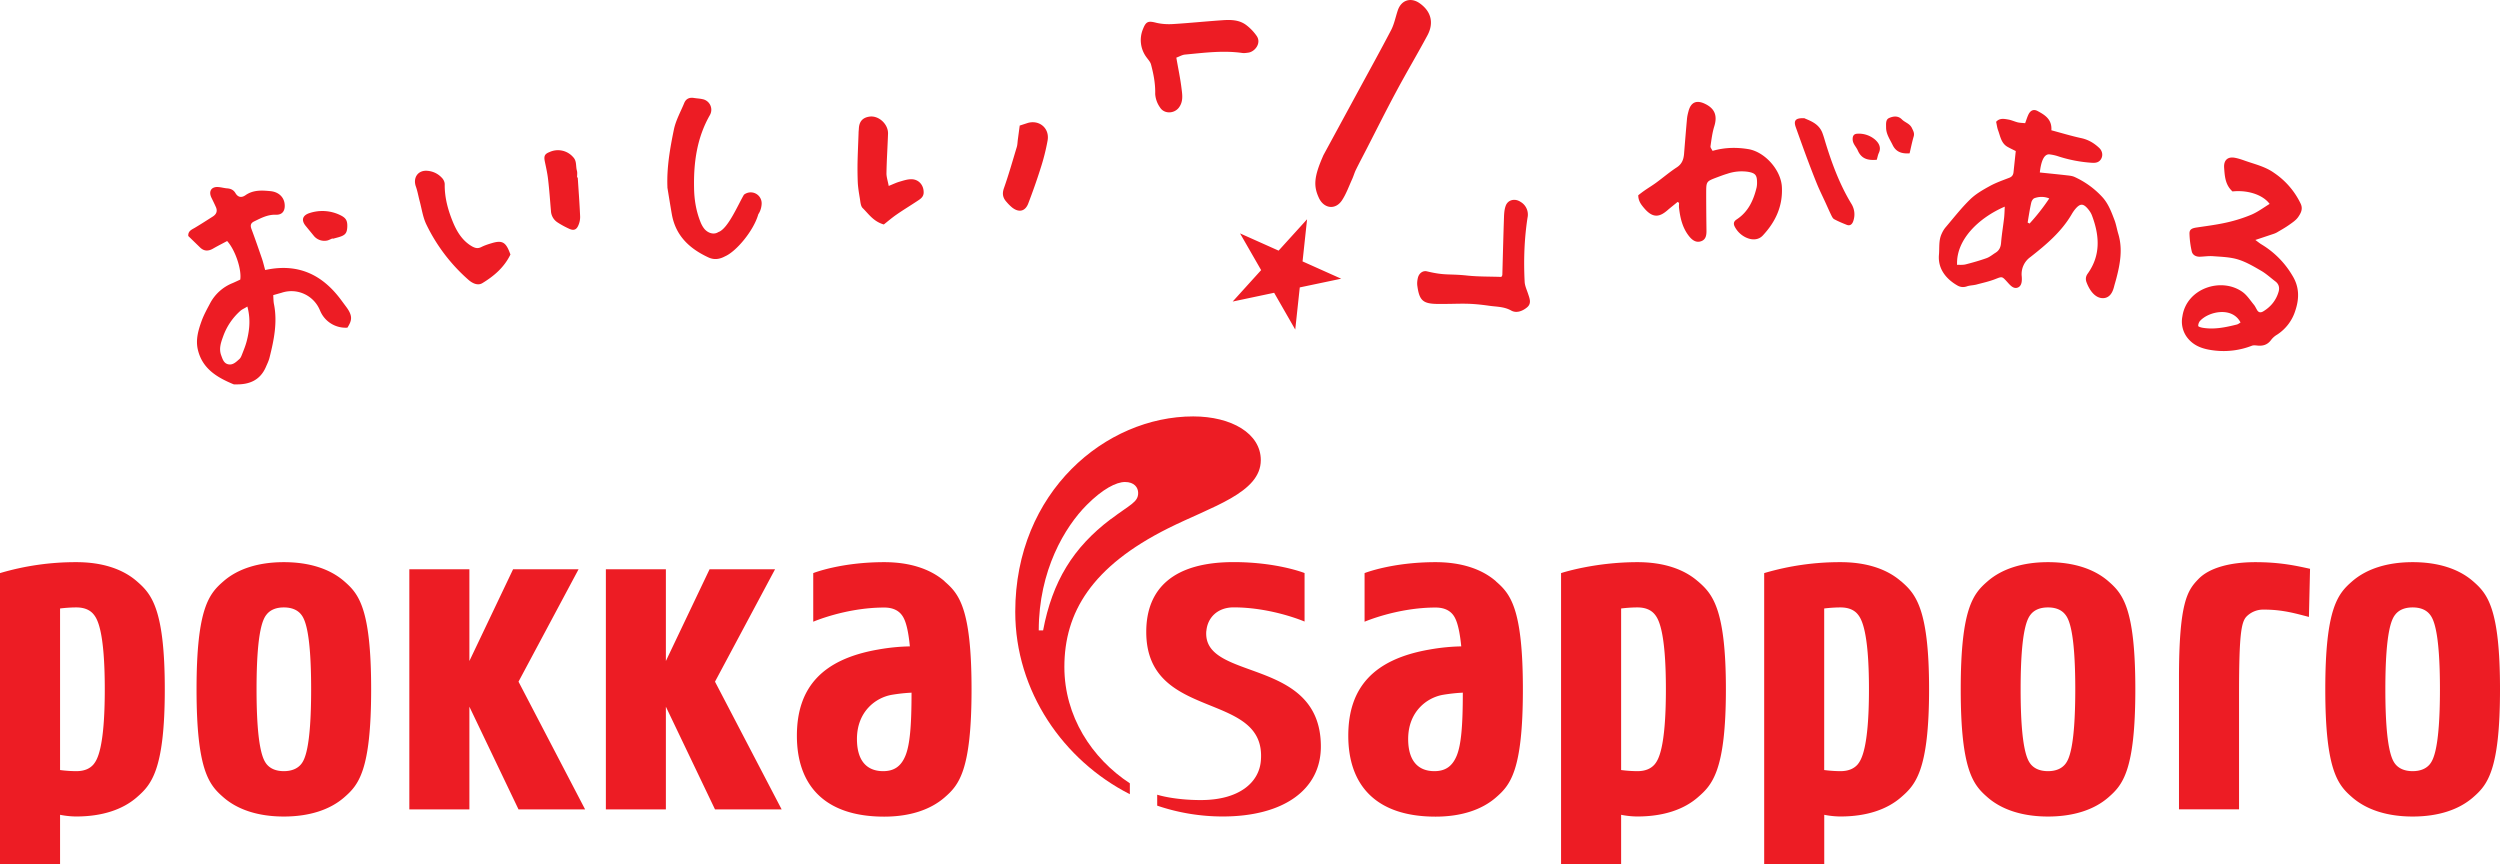
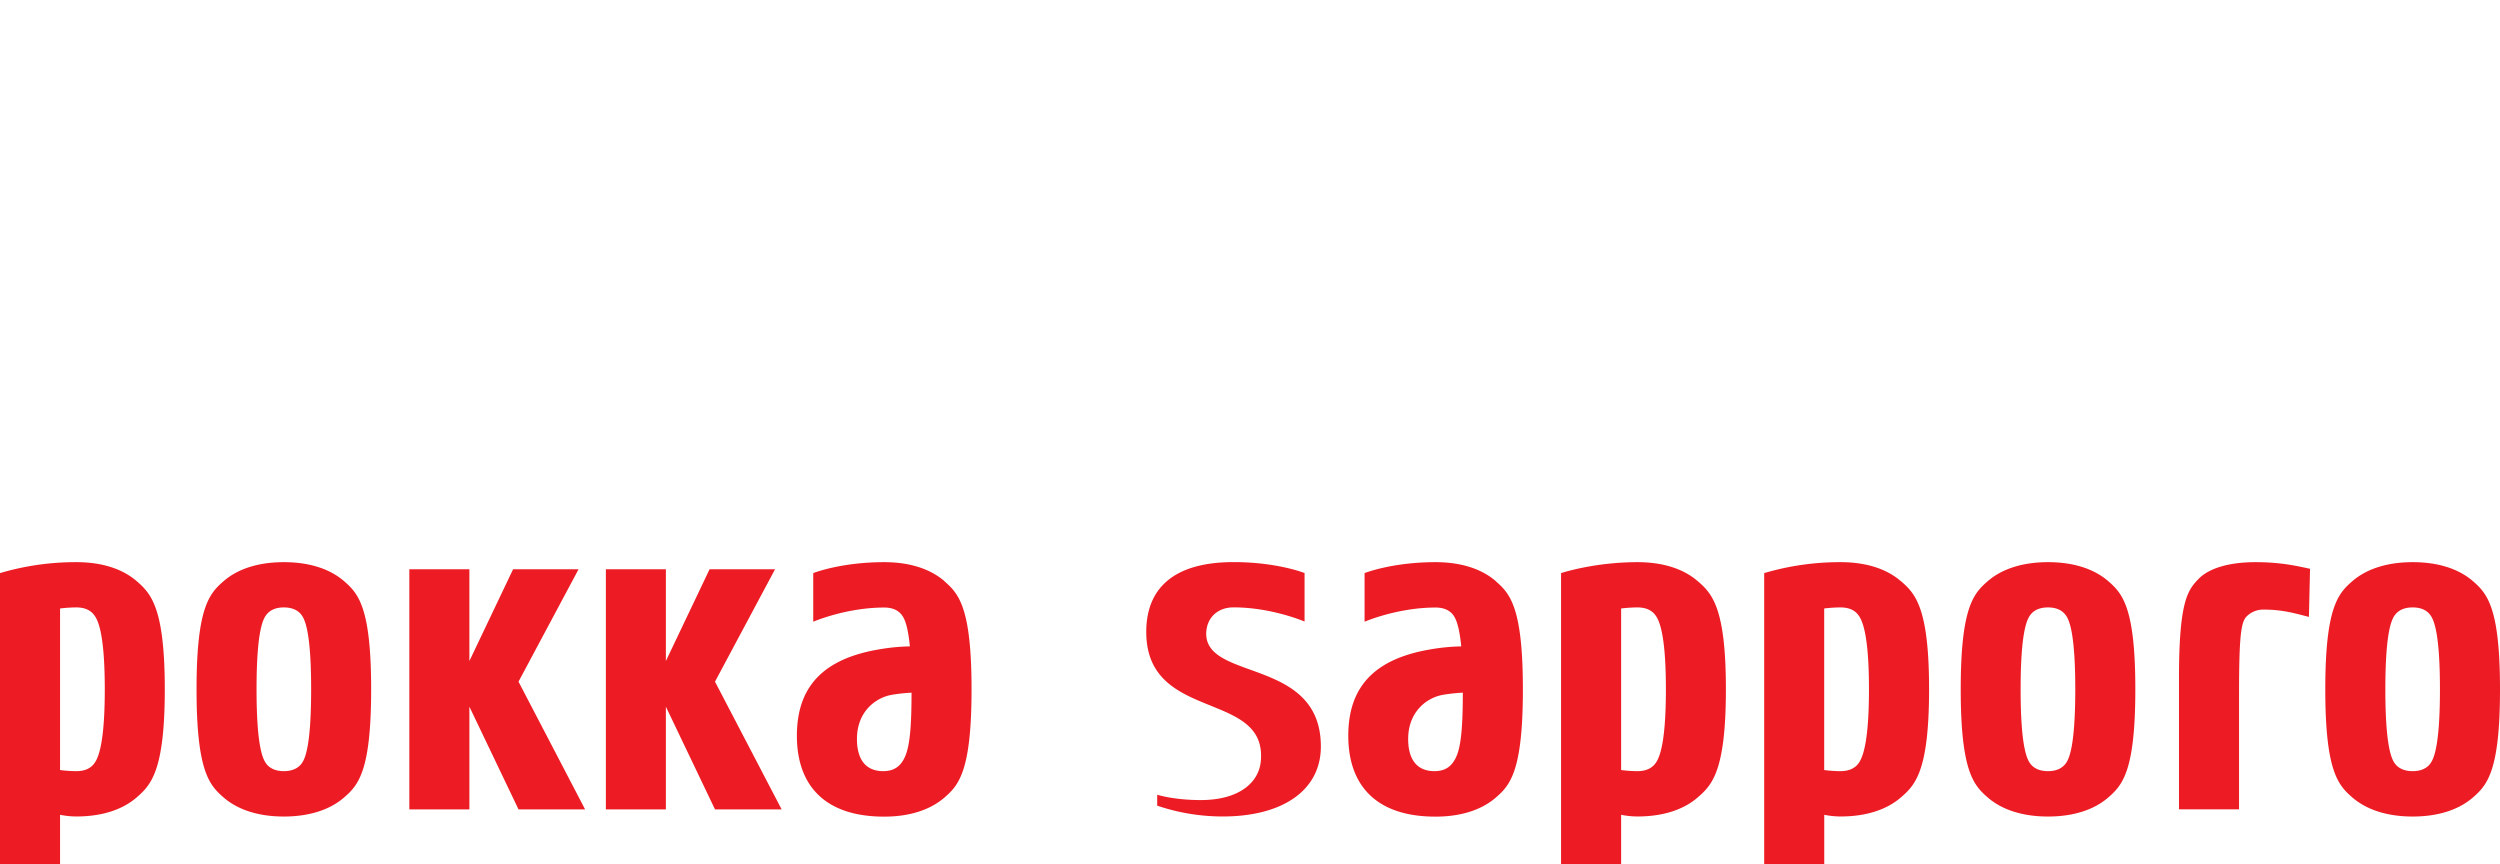
<svg xmlns="http://www.w3.org/2000/svg" viewBox="0 0 447.87 154.78">
  <g fill="#ed1c24">
-     <path fill-rule="evenodd" d="M361.12 27.06c-.54-.27-1.03-.5-1.49-.76-1.13-.65-1.28-1.9-1.68-2.97-.17-.45-.22-.96-.35-1.5.61-.71 1.43-.55 2.21-.41.56.1 1.1.36 1.66.5.42.1.87.1 1.33.15.22-.58.36-1.06.57-1.51.35-.76.93-1.06 1.64-.68 1.32.71 2.62 1.49 2.49 3.46 1.76.47 3.52 1.01 5.32 1.4 1.29.27 2.34.9 3.27 1.78.52.51.67 1.24.37 1.86-.33.65-.88.82-1.57.79a24.62 24.62 0 0 1-6.36-1.23 8.26 8.26 0 0 0-1.33-.28c-1.19-.16-1.61 1.78-1.77 3.24 1.64.17 3.28.33 4.93.52.44.05.9.1 1.29.28 1.91.87 3.59 2.09 5 3.63 1.07 1.18 1.62 2.68 2.18 4.16.28.76.41 1.57.64 2.35.83 2.7.37 5.35-.32 7.99-.13.52-.3 1.04-.43 1.56-.25.98-.74 1.88-1.76 2.01-1.04.12-1.87-.55-2.45-1.41a6.75 6.75 0 0 1-.67-1.31c-.23-.56-.24-1.09.16-1.65 2.37-3.3 2.13-6.83.77-10.43-.15-.41-.41-.8-.7-1.15-.86-1.03-1.41-1.03-2.28-.01-.25.3-.48.64-.68.99-1.84 3.13-4.58 5.43-7.37 7.62a3.74 3.74 0 0 0-1.55 3.46c.06.77.04 1.72-.72 2.01-.79.3-1.4-.48-1.9-1.03-.93-1.02-.88-.97-2.17-.47-1.09.42-2.25.67-3.37.97-.57.14-1.19.13-1.72.33-.63.2-1.19.1-1.69-.2-1.83-1.06-3.49-2.85-3.26-5.48.11-1.24-.07-2.52.46-3.7.19-.44.44-.88.77-1.26 1.42-1.67 2.78-3.42 4.35-4.95 1-.98 2.29-1.72 3.55-2.41 1.1-.6 2.3-1.02 3.47-1.47.5-.19.71-.52.76-1.01l.4-3.78m-1.97 9.96c-4.62 1.98-8.75 5.91-8.54 10.43.51-.02 1.06.04 1.55-.09 1.25-.32 2.52-.68 3.75-1.12.57-.21 1.07-.64 1.6-.97.66-.41.92-1 .98-1.78.12-1.49.37-2.95.54-4.44.07-.62.08-1.23.12-2.03Zm4.1 2.85.34.18a36.35 36.35 0 0 0 3.53-4.5 3.65 3.65 0 0 0-2.64-.05c-.26.08-.51.48-.58.78-.27 1.18-.45 2.38-.65 3.58Zm36.69-5.58c-1.3-1.18-1.38-2.71-1.49-4.23-.1-1.35.63-2.04 1.94-1.79.58.11 1.13.29 1.69.49 1.81.65 3.71 1.06 5.33 2.22a13.86 13.86 0 0 1 4.76 5.53c.44.96 0 1.71-.46 2.38-.4.57-1.04.99-1.62 1.4-.69.49-1.43.9-2.17 1.34-.23.13-.48.23-.74.31l-3.14 1.05c.51.37.8.62 1.13.81a15.97 15.97 0 0 1 5.53 5.61c1.22 1.99 1.23 4.05.51 6.21a7.92 7.92 0 0 1-3.27 4.33 3.7 3.7 0 0 0-1.1.98c-.65.87-1.49 1.09-2.5.97-.3-.03-.65-.07-.93.04a13.92 13.92 0 0 1-6.63.86c-1.94-.22-3.77-.71-5.04-2.46a4.75 4.75 0 0 1-.76-3.7c.77-5.05 7.08-7.07 10.85-4.27.76.58 1.32 1.46 1.94 2.21.23.27.37.61.56.92.26.5.66.56 1.13.28 1.37-.83 2.31-2 2.75-3.53.2-.7.05-1.35-.56-1.82-.86-.65-1.67-1.41-2.6-1.94-1.32-.77-2.68-1.57-4.12-2.01-1.4-.43-2.93-.47-4.41-.58-.79-.07-1.59.06-2.41.09-.7.02-1.31-.3-1.46-.95a16.3 16.3 0 0 1-.41-3.19c-.01-.76.43-.96 1.26-1.09 1.81-.27 3.65-.5 5.45-.91 1.51-.34 3-.81 4.43-1.41 1.13-.49 2.14-1.25 3.22-1.91-1.23-1.67-3.98-2.53-6.69-2.23m1.48 23.47c-1.49-2.88-5.68-1.99-7.25-.29-.21.23-.35.62-.33.92.02.13.5.27.79.32 2.09.35 4.11-.08 6.12-.58.24-.06.46-.24.67-.37Zm-353.87-9.4c5.97-1.29 10.3.9 13.64 5.44l.83 1.12c1.25 1.66 1.07 2.47.25 3.77a4.94 4.94 0 0 1-4.8-2.83l-.19-.43a5.52 5.52 0 0 0-6.78-3l-1.52.43c.04.61.03 1.12.13 1.61.65 3.27 0 6.43-.79 9.57-.14.59-.43 1.16-.67 1.72-1.03 2.35-2.95 3.14-5.35 3.09-.16 0-.32.03-.46-.03-2.93-1.22-5.55-2.77-6.36-6.16-.44-1.84.09-3.58.7-5.26.41-1.1 1-2.15 1.55-3.19a7.87 7.87 0 0 1 3.96-3.5c.47-.2.94-.43 1.38-.63.28-1.82-.91-5.34-2.35-6.91-.82.44-1.68.87-2.51 1.35-.86.5-1.63.5-2.36-.22l-2.09-2.03c-.06-.89.59-1.13 1.17-1.47 1.09-.65 2.16-1.34 3.24-2.03.65-.42.86-.99.52-1.72-.25-.56-.52-1.11-.79-1.66-.54-1.14 0-1.99 1.24-1.89.52.04 1.01.18 1.52.23.65.04 1.18.24 1.54.84.44.75 1.06.91 1.81.39 1.37-.96 2.91-.88 4.45-.73 1.54.14 2.55 1.15 2.58 2.56.03 1.06-.51 1.7-1.56 1.67-1.47-.06-2.68.59-3.93 1.2-.63.31-.71.73-.46 1.39.65 1.73 1.25 3.48 1.85 5.22.23.66.38 1.34.59 2.08m-3.19 6.56c-.56.35-.95.5-1.24.76a11.1 11.1 0 0 0-3.12 4.66c-.39 1.07-.75 2.15-.33 3.3.25.67.45 1.43 1.25 1.62.86.19 1.44-.43 2.01-.93.26-.23.39-.61.52-.94.3-.76.61-1.53.81-2.32.49-1.94.71-3.89.11-6.15Zm256.22-18.74c-.57.48-1.16.93-1.73 1.42-1.44 1.28-2.65 1.57-4.23-.28-.54-.63-1.08-1.3-1.08-2.34.32-.25.7-.55 1.1-.83.7-.49 1.43-.92 2.12-1.43 1.23-.9 2.4-1.9 3.67-2.73.92-.59 1.22-1.39 1.31-2.37.17-2.11.34-4.22.53-6.32.04-.45.14-.89.26-1.33.42-1.67 1.45-2.12 3.02-1.34 1.74.85 2.19 2.15 1.6 4.03-.35 1.14-.5 2.36-.67 3.56-.03.24.23.52.37.81 2.15-.62 4.25-.66 6.37-.32 3 .48 5.9 3.75 6.05 6.8.18 3.42-1.14 6.24-3.42 8.68-.75.81-1.88.87-2.94.39a4.35 4.35 0 0 1-2.04-1.89c-.31-.56-.28-1 .3-1.38 2.07-1.35 3.01-3.41 3.57-5.71.06-.3.09-.62.08-.94 0-1.32-.34-1.66-1.61-1.88a7.98 7.98 0 0 0-3.73.35c-.65.19-1.29.44-1.91.67-1.83.7-1.85.71-1.86 2.73 0 2.21.02 4.42.05 6.63.02.85-.04 1.73-.94 2.05-.91.34-1.64-.21-2.19-.91-1.16-1.47-1.57-3.21-1.78-5.02-.04-.31 0-.63 0-.94l-.28-.18m-180.95-2.59c-.15-3.53.46-6.98 1.16-10.38.34-1.63 1.2-3.16 1.84-4.71.31-.78.92-1.06 1.74-.93.5.08 1.02.1 1.52.21a1.93 1.93 0 0 1 1.35 2.85c-2.32 4.05-2.93 8.46-2.84 13.04.03 2.04.34 4.03 1.08 5.94.16.43.36.86.63 1.23.59.86 1.76 1.34 2.63.76 1.73-.56 3.56-4.96 4.6-6.7a1.96 1.96 0 0 1 3.17 1.52c0 .67-.22 1.44-.6 1.98-.81 2.91-3.93 6.67-5.98 7.55-.98.53-1.96.65-2.95.19-3.37-1.56-5.88-3.87-6.56-7.73-.28-1.6-.54-3.21-.8-4.81m117.49-5.71 6.27-11.55c1.98-3.65 4-7.3 5.92-10.98.55-1.08.78-2.34 1.18-3.51.62-1.81 2.3-2.35 3.86-1.28 2.07 1.43 2.65 3.49 1.46 5.75-1.81 3.38-3.78 6.68-5.59 10.07-1.82 3.38-3.53 6.82-5.29 10.24-.65 1.27-1.33 2.54-1.96 3.82-.25.52-.41 1.09-.65 1.63-.59 1.29-1.07 2.66-1.84 3.83-1.18 1.78-3.26 1.49-4.15-.47-.96-2.09-.89-3.73.8-7.55M91.44 45.6c-1.12 2.31-2.95 3.86-5.02 5.12-.87.53-1.85-.02-2.51-.6a31.3 31.3 0 0 1-7.54-9.93c-.61-1.27-.81-2.75-1.18-4.13-.24-.9-.39-1.82-.7-2.68-.52-1.52.35-2.85 1.94-2.79 1.1.06 2.06.51 2.79 1.33.26.28.46.74.45 1.11-.03 2.43.62 4.73 1.54 6.92.71 1.67 1.7 3.26 3.41 4.22.57.3 1 .38 1.58.1.59-.3 1.23-.51 1.87-.7 1.81-.55 2.48-.23 3.18 1.52l.2.52m66.9-5.39c-1.88-.54-2.72-1.88-3.79-2.93-.41-.39-.42-1.22-.54-1.86-.15-.9-.3-1.82-.35-2.73a63.81 63.81 0 0 1-.04-3.66c.04-1.72.12-3.45.18-5.17 0-.25.03-.5.05-.75.04-1.34.67-2.06 1.93-2.23 1.63-.22 3.34 1.34 3.3 3.05-.08 2.36-.24 4.7-.28 7.06-.02.68.23 1.37.4 2.31.75-.3 1.29-.56 1.84-.73.73-.21 1.49-.48 2.22-.47 1.35 0 2.25 1.11 2.2 2.43-.03.79-.63 1.14-1.18 1.5-1.24.82-2.51 1.59-3.73 2.44-.79.55-1.52 1.18-2.22 1.73M323.28 21.2c1.1.47 2.53.97 3.17 2.54.23.59.4 1.2.58 1.8 1.18 3.84 2.58 7.6 4.69 11.05.53.92.64 1.96.3 2.99-.19.58-.57.96-1.23.68-.75-.3-1.5-.61-2.21-1-.24-.13-.39-.46-.53-.74-.35-.72-.67-1.46-1.01-2.2-.5-1.1-1.05-2.19-1.51-3.31-.64-1.57-1.25-3.17-1.85-4.77-.67-1.81-1.32-3.63-1.97-5.45-.43-1.21-.05-1.69 1.57-1.61M182.67 22.5l1.29-.42c2.13-.73 4.1.83 3.72 3.07a38.25 38.25 0 0 1-1.28 5.06c-.66 2.1-1.4 4.17-2.18 6.22-.54 1.44-1.67 1.7-2.88.76a7.63 7.63 0 0 1-.99-.98c-.67-.72-.86-1.46-.5-2.49.85-2.41 1.55-4.88 2.29-7.33.14-.43.14-.9.2-1.36l.34-2.54m-79.18 9.28c.15 2.35.33 4.7.43 7.05a3.7 3.7 0 0 1-.35 1.62c-.33.74-.83.9-1.6.55-.72-.33-1.44-.71-2.12-1.16a2.59 2.59 0 0 1-1.16-2.07c-.16-1.87-.29-3.75-.51-5.61-.12-1.06-.35-2.1-.57-3.14-.22-1.05-.07-1.42.85-1.78a3.6 3.6 0 0 1 4.2.91c.69.7.45 1.62.68 2.43.11.38.03.81.03 1.22h.13M59.58 42.7c-.28.12-.56.26-.84.36a2.44 2.44 0 0 1-2.47-.75l-1.54-1.88c-.82-1.04-.5-1.88.76-2.27a7.31 7.31 0 0 1 5.36.33c1.11.52 1.43.98 1.36 2.26-.07 1.05-.39 1.41-1.57 1.75l-1.03.28c-.02-.03-.03-.05-.03-.08m282.51-15.23c-1.55.11-2.48-.36-3.03-1.5-.49-1.01-1.17-1.95-1.17-3.13 0-.64-.1-1.42.54-1.7.73-.32 1.58-.46 2.28.24.55.57 1.43.74 1.81 1.57.24.5.49.91.31 1.51-.29.99-.49 1.99-.73 3.02m-5.88 1.14c-1.61.14-2.76-.16-3.42-1.71-.3-.66-.91-1.17-.9-2 0-.61.25-.94.87-.96A4.5 4.5 0 0 1 335.9 25c.66.58 1.17 1.38.69 2.4-.17.35-.23.77-.37 1.22M268.97 49.6c.08-.15.16-.24.17-.33.09-3.27.17-6.55.28-9.82.03-.86.03-1.75.31-2.54.39-1.14 1.66-1.41 2.65-.76a2.63 2.63 0 0 1 1.27 2.87c-.58 3.8-.71 7.63-.51 11.48.04.73.4 1.47.63 2.19.28.84.63 1.7-.22 2.39-.82.67-1.89 1.07-2.81.56-1.29-.73-2.65-.67-4.01-.87-3.98-.57-5.15-.29-9.15-.32-2.63-.02-3.3-.59-3.66-3.19-.08-.5-.02-1.04.1-1.53.21-.79.88-1.29 1.61-1.12 3.31.8 3.9.4 7.26.76 2.01.21 4.06.16 6.07.24m-58.22-39.27c.34 1.99.72 3.75.93 5.52.15 1.15.33 2.35-.48 3.42-.85 1.11-2.63 1.17-3.38-.04a4.73 4.73 0 0 1-.86-2.41c.05-1.83-.29-3.56-.75-5.29-.11-.42-.45-.79-.72-1.16a5.15 5.15 0 0 1-.69-5.24c.52-1.31.94-1.42 2.31-1.07.98.24 2.03.3 3.04.24 2.94-.18 5.85-.48 8.77-.68 1.5-.11 3.04-.11 4.31.83a8.53 8.53 0 0 1 1.89 1.95c.94 1.31-.31 2.87-1.48 3.02-.36.05-.72.11-1.07.06-3.45-.49-6.87-.03-10.3.29-.48.05-.93.33-1.53.55m23.43 28.95-.81 7.55 6.92 3.1-7.42 1.56-.81 7.55-3.78-6.59-7.43 1.57 5.1-5.63-3.78-6.58 6.91 3.09 5.1-5.62" />
    <path d="M393.83 103.75c-1.95 2.02-3.47 4.1-3.47 17.79v23.45h10.76v-20.53c0-10.74.38-13.02 1.35-14.02a4.21 4.21 0 0 1 3.15-1.23c3.33 0 5.64.7 8.02 1.31l.2-8.62c-2.45-.54-5.32-1.19-9.79-1.19s-8.26.99-10.22 3.04Zm-290.18-1.77H91.92l-7.83 16.44v-16.44H73.33V145h10.76v-18.4l8.8 18.4h11.93l-11.93-22.88 10.76-20.14zm35.2 0h-11.73l-7.83 16.44v-16.44h-10.75V145h10.75v-18.4l8.8 18.4h11.94l-11.94-22.88 10.76-20.14zm-77.19 2.15c-2.53-2.2-6.21-3.42-10.81-3.42s-8.29 1.22-10.81 3.42c-2.53 2.2-4.83 4.7-4.83 19.36s2.3 17.16 4.83 19.36c2.53 2.2 6.21 3.43 10.81 3.43s8.29-1.23 10.81-3.43c2.53-2.2 4.83-4.69 4.83-19.36s-2.3-17.16-4.83-19.36Zm-7.75 32.81c-.61.72-1.6 1.21-3.06 1.21s-2.44-.49-3.05-1.21c-.61-.74-1.84-2.69-1.84-13.45s1.22-12.71 1.84-13.45c.61-.74 1.59-1.22 3.05-1.22s2.45.48 3.06 1.22c.61.74 1.83 2.69 1.83 13.45s-1.21 12.71-1.83 13.45Zm-29.4-32.81c-2.53-2.2-6.21-3.42-10.82-3.42A47.68 47.68 0 0 0 0 102.67v52.11h10.76v-8.81s1.37.3 2.92.3c4.61 0 8.29-1.23 10.82-3.43 2.52-2.2 5.02-4.69 5.02-19.36s-2.5-17.16-5.02-19.36Zm-7.76 32.81c-.61.72-1.58 1.21-3.06 1.21-1.57 0-2.93-.2-2.93-.2v-28.94s1.37-.19 2.92-.19c1.47 0 2.46.48 3.07 1.22.61.74 2.02 2.69 2.02 13.45s-1.42 12.71-2.02 13.45Zm360.96-32.81c-2.53-2.2-6.22-3.42-10.81-3.42s-8.29 1.22-10.82 3.42c-2.53 2.2-4.82 4.7-4.82 19.36s2.3 17.16 4.82 19.36c2.53 2.2 6.22 3.43 10.82 3.43s8.29-1.23 10.81-3.43c2.52-2.2 4.83-4.69 4.83-19.36s-2.31-17.16-4.83-19.36Zm-7.77 32.81c-.61.72-1.58 1.21-3.05 1.21s-2.45-.49-3.06-1.21c-.61-.74-1.84-2.69-1.84-13.45s1.23-12.71 1.84-13.45c.61-.74 1.59-1.22 3.06-1.22s2.44.48 3.05 1.22c.62.74 1.84 2.69 1.84 13.45s-1.22 12.71-1.84 13.45Zm73.1-32.81c-2.53-2.2-6.21-3.42-10.81-3.42s-8.29 1.22-10.83 3.42c-2.53 2.2-4.83 4.7-4.83 19.36s2.3 17.16 4.83 19.36c2.54 2.2 6.22 3.43 10.83 3.43s8.28-1.23 10.81-3.43c2.52-2.2 4.83-4.69 4.83-19.36s-2.31-17.16-4.83-19.36Zm-7.77 32.81c-.61.72-1.59 1.21-3.05 1.21s-2.45-.49-3.06-1.21c-.61-.74-1.83-2.69-1.83-13.45s1.21-12.71 1.83-13.45c.61-.74 1.59-1.22 3.06-1.22s2.44.48 3.05 1.22c.61.74 1.84 2.69 1.84 13.45s-1.23 12.71-1.84 13.45Zm-94.72-32.81c-2.52-2.2-6.21-3.42-10.81-3.42a47.68 47.68 0 0 0-13.69 1.96v52.11h10.76v-8.81s1.37.3 2.93.3c4.61 0 8.29-1.23 10.82-3.43 2.54-2.2 5.03-4.69 5.03-19.36s-2.5-17.16-5.03-19.36Zm-7.75 32.81c-.62.72-1.61 1.21-3.07 1.21-1.56 0-2.93-.2-2.93-.2v-28.94s1.37-.19 2.93-.19c1.47 0 2.46.48 3.07 1.22.6.74 2.02 2.69 2.02 13.45s-1.43 12.71-2.02 13.45Zm-28.64-32.81c-2.52-2.2-6.2-3.42-10.8-3.42-7.82 0-13.7 1.96-13.7 1.96v52.11h10.76v-8.81s1.37.3 2.93.3c4.61 0 8.29-1.23 10.81-3.43 2.54-2.2 5.03-4.69 5.03-19.36s-2.5-17.16-5.03-19.36Zm-7.74 32.81c-.62.72-1.6 1.21-3.06 1.21-1.57 0-2.94-.2-2.94-.2v-28.94s1.37-.19 2.93-.19c1.47 0 2.45.48 3.07 1.22.61.74 2.02 2.69 2.02 13.45s-1.41 12.71-2.02 13.45Zm-127.2-32.81c-2.54-2.2-6.22-3.42-10.81-3.42-7.83 0-12.72 1.96-12.72 1.96v8.71s5.87-2.54 12.72-2.54c1.46 0 2.44.48 3.05 1.22.43.52 1.14 1.59 1.54 5.74-1.7.03-3.62.19-5.77.58-9.77 1.72-14.47 6.65-14.47 15.43s4.88 14.49 15.64 14.49c4.59 0 8.27-1.23 10.81-3.43 2.53-2.2 4.84-4.69 4.84-19.36s-2.3-17.16-4.84-19.36Zm-5.92 19.96c0 5.86-.29 9.28-1.07 11.23-.78 1.96-2.05 2.83-4.01 2.83-2.93 0-4.7-1.86-4.7-5.76 0-4.89 3.33-7.42 6.27-7.92a30.1 30.1 0 0 1 3.52-.38Zm104.69-19.96c-2.53-2.2-6.22-3.42-10.81-3.42-7.82 0-12.72 1.96-12.72 1.96v8.71s5.88-2.54 12.72-2.54c1.47 0 2.44.48 3.06 1.22.42.52 1.13 1.59 1.54 5.74-1.69.03-3.61.19-5.77.58-9.77 1.72-14.47 6.65-14.47 15.43s4.88 14.49 15.64 14.49c4.59 0 8.28-1.23 10.81-3.43 2.53-2.2 4.83-4.69 4.83-19.36s-2.3-17.16-4.83-19.36Zm-5.93 19.96c0 5.86-.29 9.28-1.07 11.23-.79 1.96-2.05 2.83-4.02 2.83-2.93 0-4.7-1.86-4.7-5.76 0-4.89 3.33-7.42 6.26-7.92 1.27-.21 2.44-.33 3.53-.38Zm-45.94-11.06c.2-2.34 1.96-4.22 4.88-4.22 6.84 0 12.71 2.54 12.71 2.54v-8.69s-4.88-1.96-12.71-1.96c-10.74 0-15.65 4.7-15.65 12.51 0 16.22 21.61 10.37 20.53 23.07-.31 3.91-3.9 7.05-10.75 7.05-4.9 0-7.82-.96-7.82-.96v1.96a36.45 36.45 0 0 0 11.74 1.94c10.75 0 17.58-4.7 17.58-12.53 0-16.22-21.32-11.53-20.52-20.72Z" />
-     <path d="M213.76 74.6c-15.65 0-31.88 13.49-31.88 35.01 0 14.26 8.64 26.63 20.53 32.67v-1.95c-6.85-4.5-11.73-12.04-11.73-20.84 0-9.77 4.89-17.99 18.58-24.84 7.82-3.91 16.61-6.35 16.61-12.22 0-4.79-5.28-7.83-12.12-7.83ZM199 92.99c-6.74 5.09-10.47 11.15-12.13 19.95h-.78c0-10.75 4.69-18.57 8.61-22.49 2.83-2.84 5.27-4.1 6.84-4.1 1.66 0 2.36.98 2.36 1.96 0 1.66-1.38 2.04-4.89 4.69Z" />
  </g>
</svg>